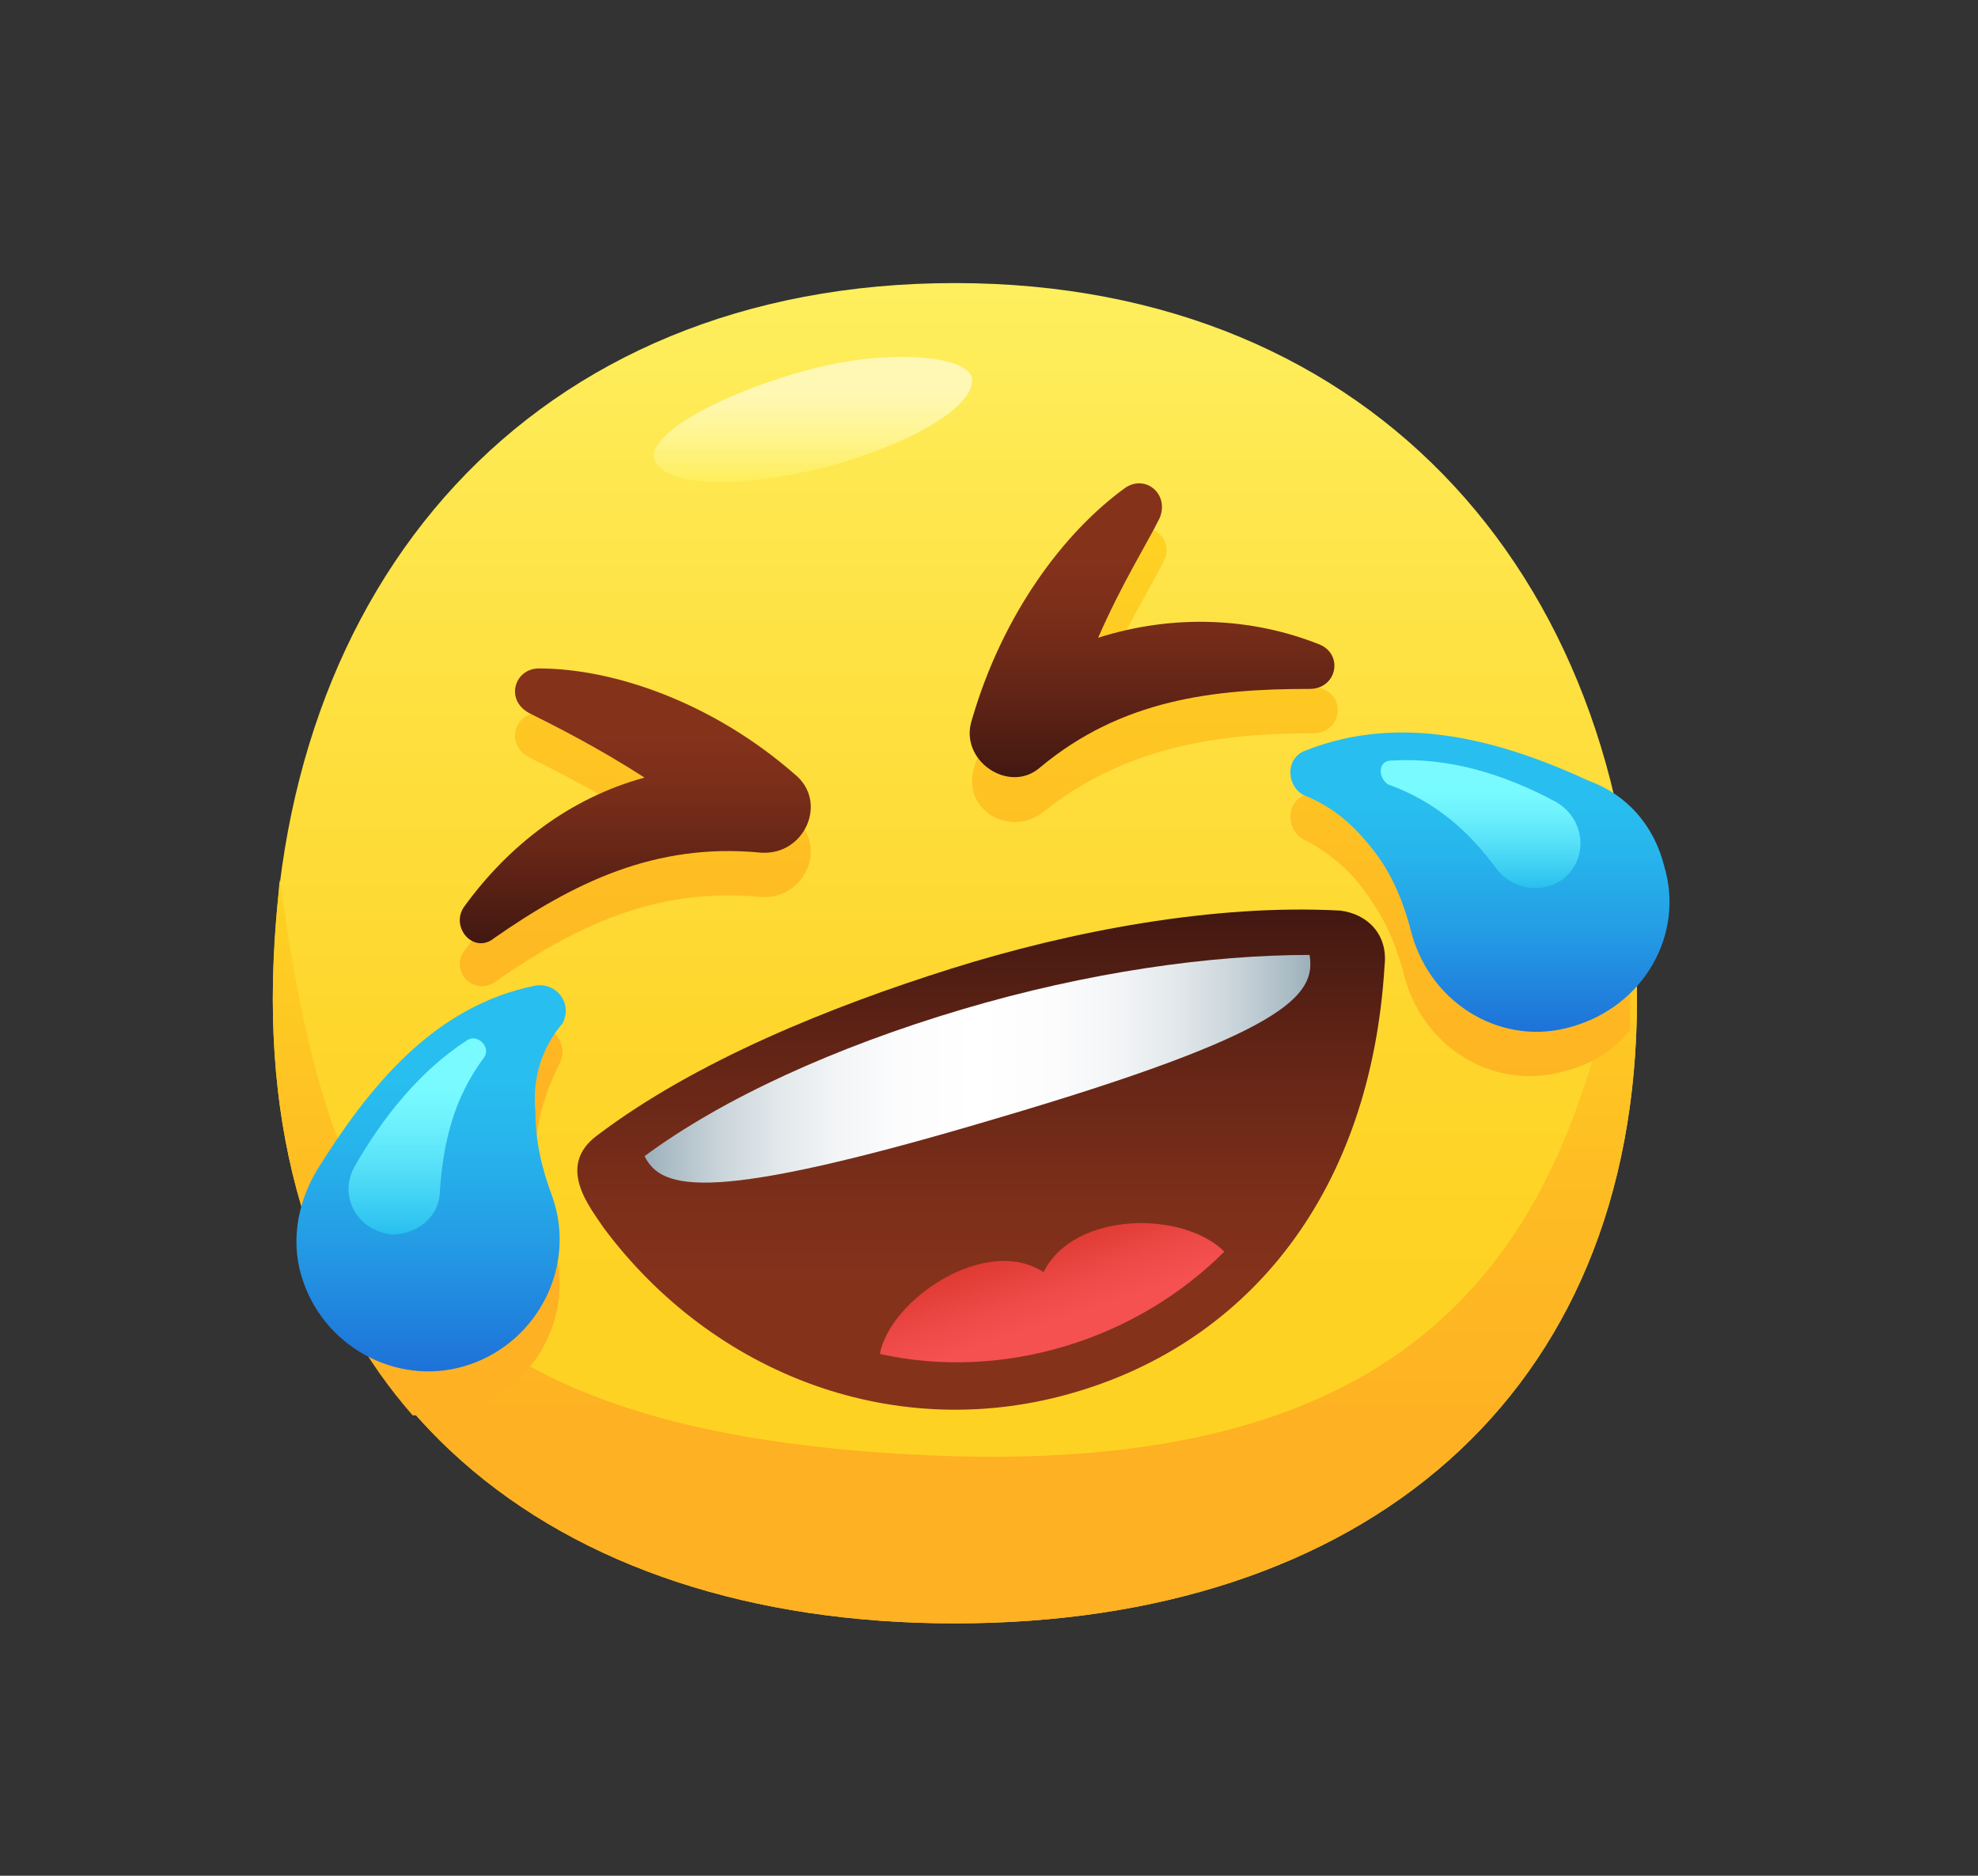
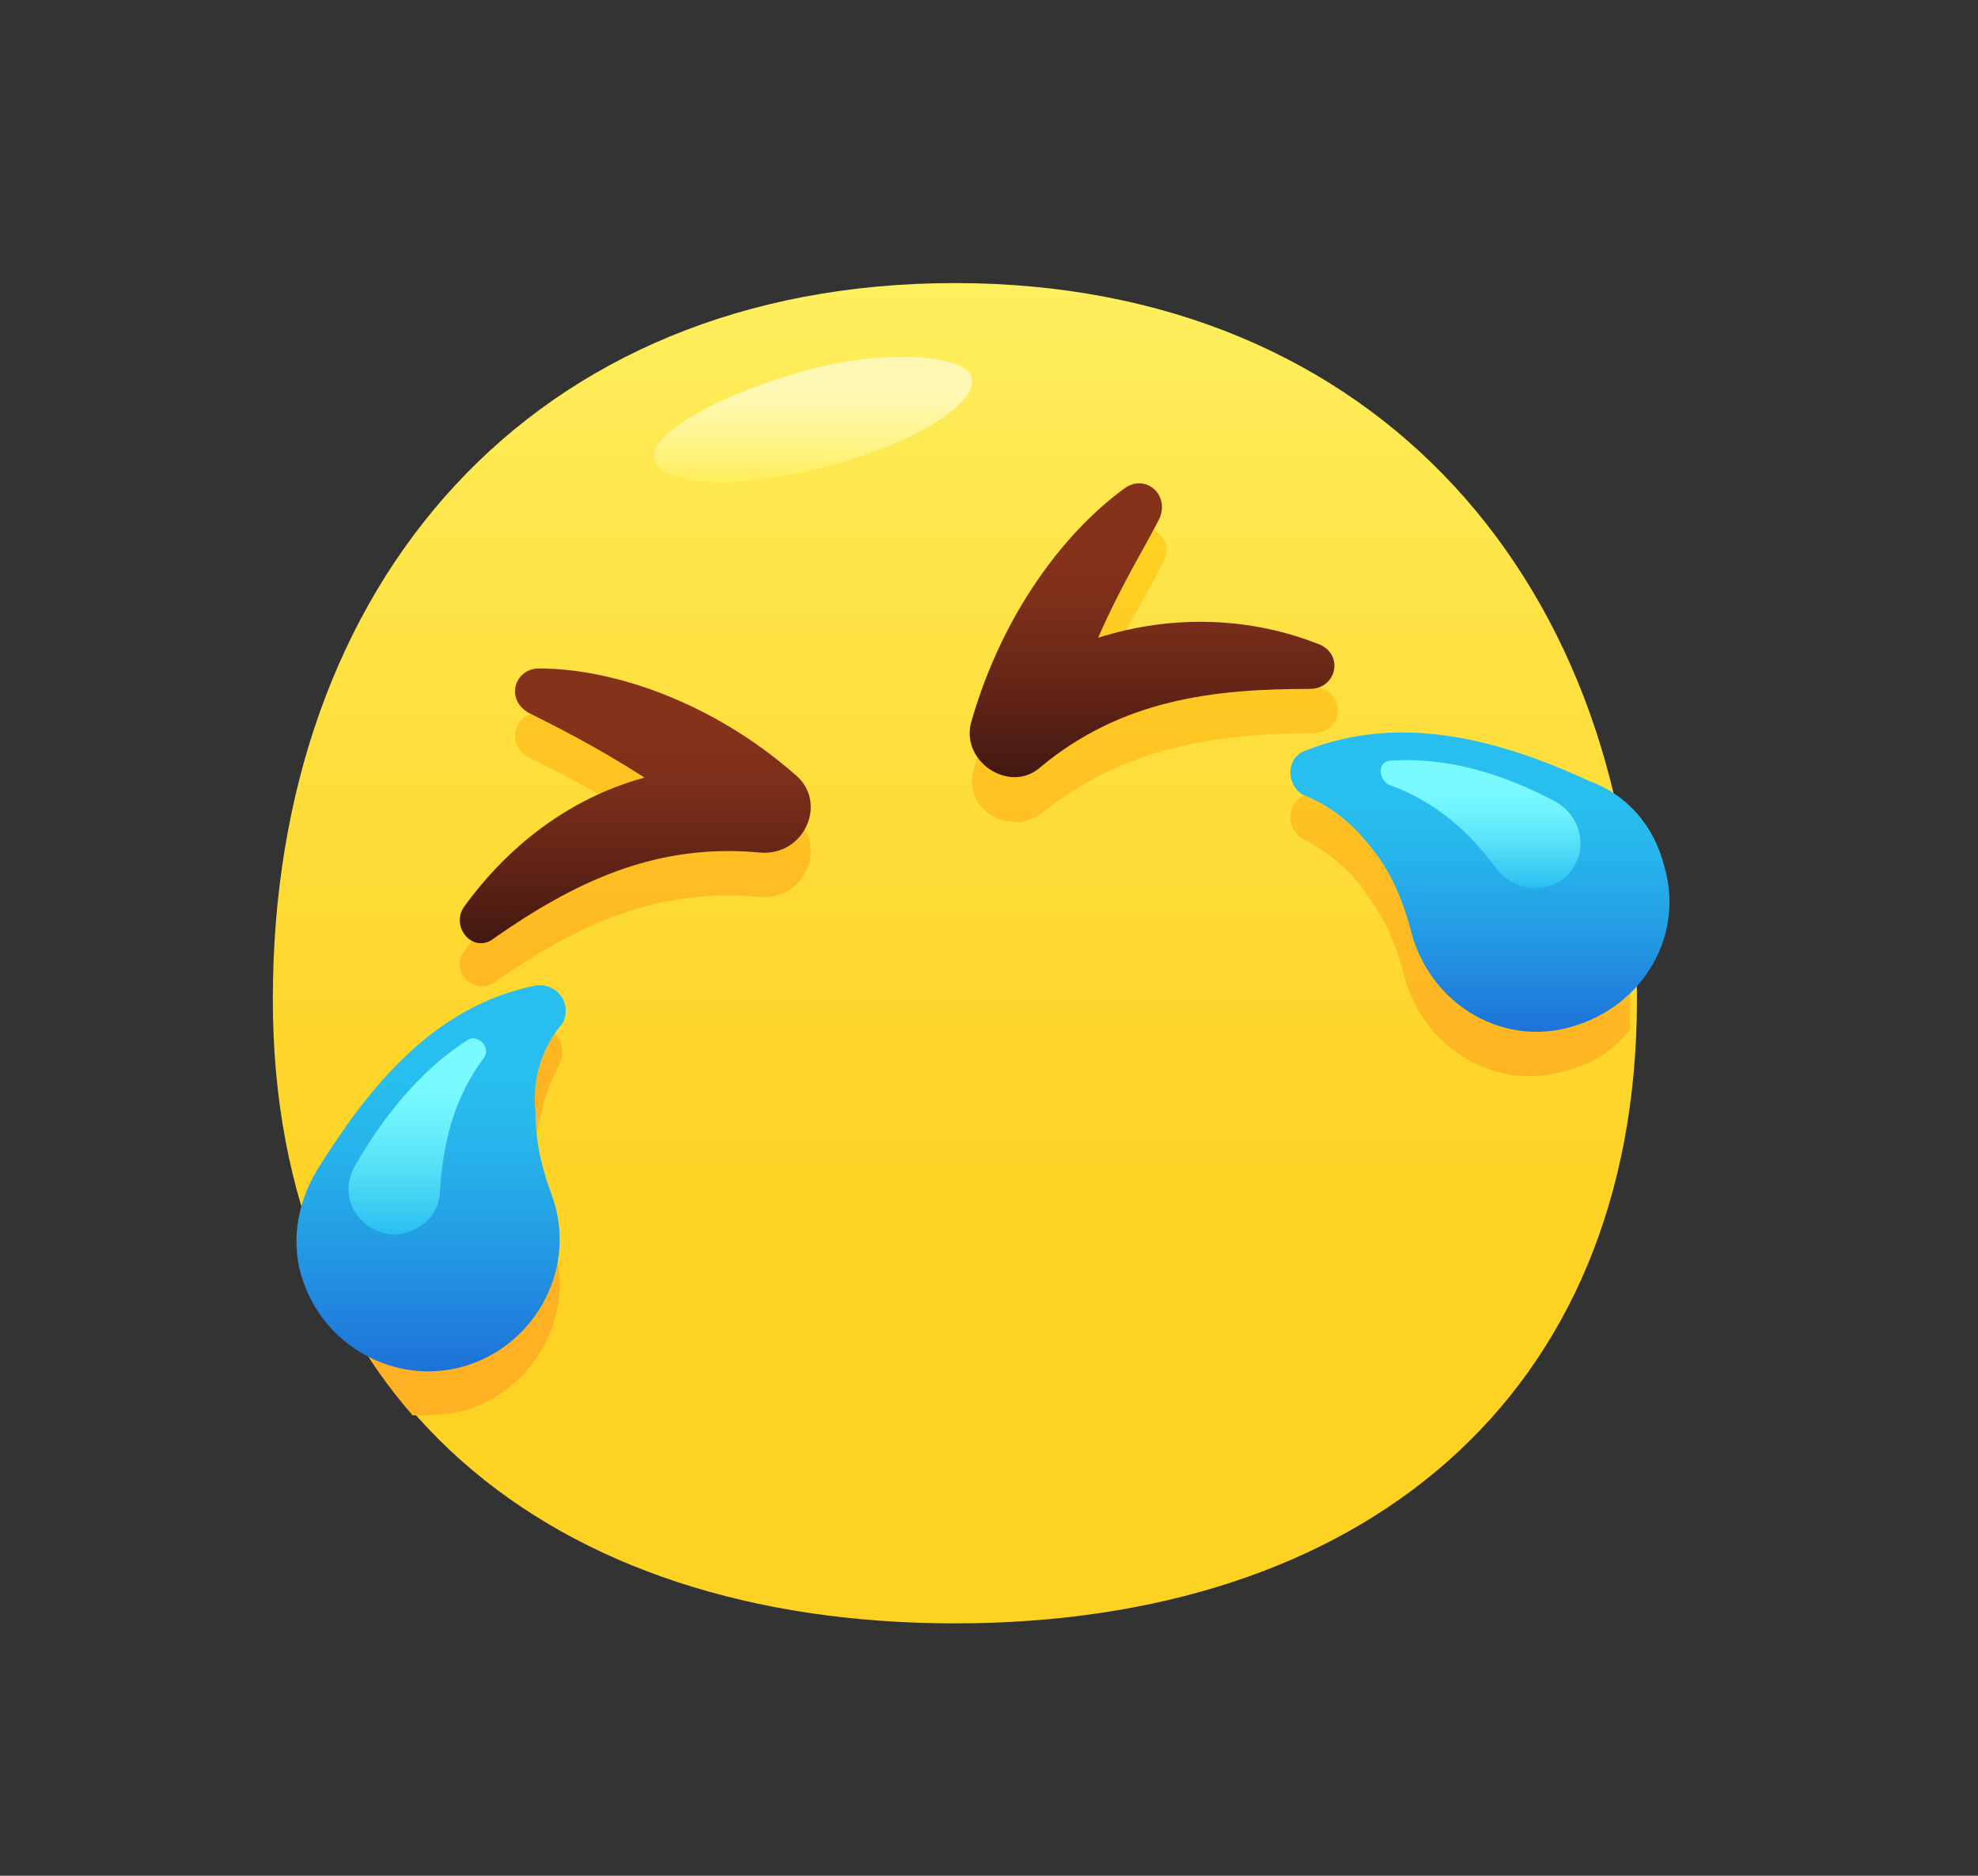
<svg xmlns="http://www.w3.org/2000/svg" version="1.1" id="Camada_1" x="0px" y="0px" viewBox="0 0 58 55" style="enable-background:new 0 0 58 55;" xml:space="preserve">
  <rect x="0" y="0" width="58" height="55" fill="#333333" stroke="none" />
  <style type="text/css">
	.st0{fill:url(#Body_1_);}
	.st1{fill:url(#SVGID_1_);}
	.st2{fill:url(#SVGID_2_);}
	.st3{fill:url(#SVGID_3_);}
	.st4{fill:url(#SVGID_4_);}
	.st5{fill:url(#SVGID_5_);}
	.st6{fill:url(#SVGID_6_);}
	.st7{fill:url(#SVGID_7_);}
	.st8{fill:url(#SVGID_8_);}
	.st9{fill:url(#SVGID_9_);}
	.st10{fill:url(#SVGID_10_);}
	.st11{fill:url(#SVGID_11_);}
	.st12{fill:url(#SVGID_12_);}
</style>
  <g id="Icon_10_">
    <g id="Body_645_">
      <linearGradient id="Body_1_" gradientUnits="userSpaceOnUse" x1="28" y1="47.667" x2="28" y2="8.333">
        <stop offset="0.25" style="stop-color:#FED223" />
        <stop offset="0.437" style="stop-color:#FED62C" />
        <stop offset="0.741" style="stop-color:#FEE244" />
        <stop offset="1" style="stop-color:#FEEF5E" />
      </linearGradient>
      <path id="Body_646_" class="st0" d="M48,29.3c0,11.7-8.1,18.3-20,18.3c-11.9,0-20-6.6-20-18.3c0-12.2,7.6-21,20-21    S48,17.2,48,29.3z" />
      <linearGradient id="SVGID_1_" gradientUnits="userSpaceOnUse" x1="28" y1="47.667" x2="28" y2="25.796">
        <stop offset="0.25" style="stop-color:#FEB123" />
        <stop offset="0.537" style="stop-color:#FEBA23" />
        <stop offset="1" style="stop-color:#FED223" />
      </linearGradient>
-       <path class="st1" d="M28,42.7C11.6,42.2,9.6,35.5,8.2,25.8C8.1,26.9,8,28.1,8,29.3c0,11.7,8.1,18.3,20,18.3c11.9,0,20-6.6,20-18.3    c0-1.2-0.1-2.4-0.2-3.5C46.4,35.5,42.8,43.1,28,42.7z" />
      <linearGradient id="SVGID_2_" gradientUnits="userSpaceOnUse" x1="23.76" y1="10.455" x2="23.76" y2="14.047">
        <stop offset="0.25" style="stop-color:#FFF8B5" />
        <stop offset="0.39" style="stop-color:#FFF7AC" />
        <stop offset="0.619" style="stop-color:#FFF594" />
        <stop offset="0.907" style="stop-color:#FEF06C" />
        <stop offset="1" style="stop-color:#FEEF5E" />
      </linearGradient>
      <path class="st2" d="M28.5,11.1c0.1,0.7-1.4,1.8-4.3,2.6c-2.9,0.7-4.7,0.5-5-0.2c-0.3-0.7,1.8-1.9,4.3-2.6    C25.9,10.2,28.4,10.4,28.5,11.1z" />
    </g>
    <linearGradient id="SVGID_3_" gradientUnits="userSpaceOnUse" x1="28.5" y1="41.501" x2="28.5" y2="15.492">
      <stop offset="0.25" style="stop-color:#FEB123" />
      <stop offset="0.537" style="stop-color:#FEBA23" />
      <stop offset="1" style="stop-color:#FED223" />
    </linearGradient>
    <path class="st3" d="M12.1,41.5c-1.4-1.6-2.4-3.4-3.1-5.6c0.1-0.1,0.1-0.2,0.2-0.4c1.5-2.4,3.4-4.8,6.4-5.4   c0.6-0.1,1.1,0.5,0.8,1.1c-0.4,0.8-0.7,1.7-0.7,2.7c0,0.9,0.2,1.7,0.5,2.5c0.7,2-0.4,4.2-2.4,4.9C13.2,41.5,12.6,41.5,12.1,41.5z    M30.6,23.8c2.4-1.9,5.1-2.3,7.9-2.3c0.8,0,1-1,0.3-1.3c-2.1-0.8-4.4-0.9-6.5-0.2c0.7-1.6,1.4-2.7,1.8-3.5c0.4-0.7-0.4-1.3-1-0.9   c-1.8,1.3-3.6,3.7-4.5,6.8C28.1,23.7,29.6,24.6,30.6,23.8z M47.9,27.4c-0.1-0.9-0.2-1.7-0.3-2.6c-0.3-0.3-0.6-0.5-1-0.6   c-2.6-1.2-5.5-2-8.3-0.9c-0.6,0.2-0.6,1-0.1,1.3c0.8,0.4,1.5,1,2,1.8c0.5,0.7,0.8,1.5,1,2.3c0.6,2.1,2.7,3.3,4.7,2.7   c0.8-0.2,1.4-0.6,1.9-1.2c0-0.3,0-0.6,0-1c0-0.6,0-1.1-0.1-1.7C47.9,27.6,47.9,27.5,47.9,27.4z M14.5,28.8c2.3-1.6,4.7-2.8,7.8-2.5   c1.3,0.1,2-1.5,1-2.3c-2.4-2.1-5.3-3.1-7.5-3.1c-0.7,0-1,0.9-0.3,1.3c0.8,0.4,2,1,3.4,1.9c-2.2,0.6-4,2-5.3,3.8   C13.2,28.5,13.9,29.2,14.5,28.8z" />
    <g id="Face_172_">
      <g>
        <linearGradient id="SVGID_4_" gradientUnits="userSpaceOnUse" x1="28.791" y1="41.286" x2="28.791" y2="26.684">
          <stop offset="0.25" style="stop-color:#85321B" />
          <stop offset="0.42" style="stop-color:#7C2F1A" />
          <stop offset="0.698" style="stop-color:#642516" />
          <stop offset="1" style="stop-color:#421811" />
        </linearGradient>
-         <path class="st4" d="M39.3,26.7c-3.7-0.2-7.9,0.6-11.4,1.7c-3.5,1.1-7.5,2.7-10.4,4.9c-1.2,0.9-0.2,2.1,0.2,2.7     c3.2,4.3,8.6,6.4,13.9,4.8c5-1.5,8.6-5.8,9-12.5C40.7,27.4,40.1,26.8,39.3,26.7z" />
        <linearGradient id="SVGID_5_" gradientUnits="userSpaceOnUse" x1="18.907" y1="31.399" x2="38.436" y2="31.399">
          <stop offset="0" style="stop-color:#9BAFBA" />
          <stop offset="3.421101e-02" style="stop-color:#ABBCC5" />
          <stop offset="0.113" style="stop-color:#C9D4DA" />
          <stop offset="0.196" style="stop-color:#E1E7EA" />
          <stop offset="0.284" style="stop-color:#F2F4F6" />
          <stop offset="0.38" style="stop-color:#FCFCFD" />
          <stop offset="0.5" style="stop-color:#FFFFFF" />
          <stop offset="0.62" style="stop-color:#FCFCFD" />
          <stop offset="0.716" style="stop-color:#F2F4F6" />
          <stop offset="0.804" style="stop-color:#E1E7EA" />
          <stop offset="0.887" style="stop-color:#C9D4DA" />
          <stop offset="0.966" style="stop-color:#ABBCC5" />
          <stop offset="1" style="stop-color:#9BAFBA" />
        </linearGradient>
-         <path class="st5" d="M38.4,28c-2.9,0-6.5,0.5-10.2,1.6c-3.7,1.1-7,2.6-9.3,4.3c0.5,1,1.9,1.4,10.3-1.1     C37.7,30.3,38.6,29.2,38.4,28z" />
        <linearGradient id="SVGID_6_" gradientUnits="userSpaceOnUse" x1="31.29" y1="39.461" x2="30.3" y2="36.544">
          <stop offset="0.25" style="stop-color:#F55151" />
          <stop offset="0.557" style="stop-color:#EE4A48" />
          <stop offset="1" style="stop-color:#DF3A33" />
        </linearGradient>
-         <path class="st6" d="M35.9,36.7c-1.2-1.2-4.4-1.2-5.3,0.6c-1.7-1.1-4.5,0.8-4.8,2.4C29.4,40.5,33.3,39.3,35.9,36.7z" />
      </g>
      <g>
        <linearGradient id="SVGID_7_" gradientUnits="userSpaceOnUse" x1="18.636" y1="19.503" x2="18.636" y2="27.602">
          <stop offset="0.25" style="stop-color:#85321B" />
          <stop offset="0.42" style="stop-color:#7C2F1A" />
          <stop offset="0.698" style="stop-color:#642516" />
          <stop offset="1" style="stop-color:#421811" />
        </linearGradient>
        <path class="st7" d="M23.3,22.7c-2.4-2.1-5.3-3.1-7.5-3.1c-0.7,0-1,0.9-0.3,1.3c0.8,0.4,2,1,3.4,1.9c-2.2,0.6-4,2-5.3,3.8     c-0.4,0.6,0.3,1.4,0.9,0.9c2.3-1.6,4.7-2.8,7.8-2.5C23.6,25.1,24.3,23.5,23.3,22.7z" />
        <linearGradient id="SVGID_8_" gradientUnits="userSpaceOnUse" x1="33.769" y1="14.158" x2="33.769" y2="22.794">
          <stop offset="0.25" style="stop-color:#85321B" />
          <stop offset="0.42" style="stop-color:#7C2F1A" />
          <stop offset="0.698" style="stop-color:#642516" />
          <stop offset="1" style="stop-color:#421811" />
        </linearGradient>
        <path class="st8" d="M28.5,21.1c0.9-3.1,2.7-5.5,4.5-6.8c0.6-0.4,1.3,0.2,1,0.9c-0.4,0.8-1.1,1.9-1.8,3.5     c2.2-0.7,4.5-0.6,6.5,0.2c0.7,0.3,0.5,1.3-0.3,1.3c-2.8,0-5.5,0.3-7.9,2.3C29.6,23.3,28.1,22.3,28.5,21.1z" />
      </g>
      <g>
        <g>
          <linearGradient id="SVGID_9_" gradientUnits="userSpaceOnUse" x1="12.509" y1="40.17" x2="12.509" y2="28.875">
            <stop offset="0" style="stop-color:#1E72D8" />
            <stop offset="2.446836e-02" style="stop-color:#1E75D9" />
            <stop offset="0.342" style="stop-color:#249DE5" />
            <stop offset="0.595" style="stop-color:#27B5EC" />
            <stop offset="0.75" style="stop-color:#28BEEF" />
          </linearGradient>
          <path class="st9" d="M15.7,32.6c0,0.9,0.2,1.7,0.5,2.5c0.7,2-0.4,4.2-2.4,4.9c-2,0.7-4.2-0.4-4.9-2.4c-0.4-1.1-0.2-2.3,0.4-3.3      c1.5-2.4,3.4-4.8,6.4-5.4c0.6-0.1,1.1,0.5,0.8,1.1C15.9,30.7,15.6,31.6,15.7,32.6z" />
          <linearGradient id="SVGID_10_" gradientUnits="userSpaceOnUse" x1="12.155" y1="30.478" x2="12.155" y2="36.225">
            <stop offset="0.25" style="stop-color:#78FAFF" />
            <stop offset="0.399" style="stop-color:#6FF3FD" />
            <stop offset="0.643" style="stop-color:#57E1F8" />
            <stop offset="0.949" style="stop-color:#2FC4F0" />
            <stop offset="1" style="stop-color:#28BEEF" />
          </linearGradient>
          <path class="st10" d="M12.9,34.9c0,0.8-0.7,1.3-1.4,1.3c-1-0.1-1.6-1.1-1.1-2c0.8-1.4,1.9-2.8,3.3-3.7c0.3-0.2,0.7,0.2,0.5,0.5      C13.3,32.2,13,33.5,12.9,34.9z" />
        </g>
        <g>
          <linearGradient id="SVGID_11_" gradientUnits="userSpaceOnUse" x1="43.44" y1="30.275" x2="43.44" y2="21.442">
            <stop offset="0" style="stop-color:#1E72D8" />
            <stop offset="2.446836e-02" style="stop-color:#1E75D9" />
            <stop offset="0.342" style="stop-color:#249DE5" />
            <stop offset="0.595" style="stop-color:#27B5EC" />
            <stop offset="0.75" style="stop-color:#28BEEF" />
          </linearGradient>
          <path class="st11" d="M40.4,25.1c0.5,0.7,0.8,1.5,1,2.3c0.6,2.1,2.7,3.3,4.7,2.7c2.1-0.6,3.3-2.7,2.7-4.7      c-0.3-1.2-1.1-2.1-2.2-2.5c-2.6-1.2-5.5-2-8.3-0.9c-0.6,0.2-0.6,1-0.1,1.3C39.2,23.7,39.8,24.3,40.4,25.1z" />
          <linearGradient id="SVGID_12_" gradientUnits="userSpaceOnUse" x1="43.492" y1="22.242" x2="43.492" y2="26.071">
            <stop offset="0.25" style="stop-color:#78FAFF" />
            <stop offset="0.399" style="stop-color:#6FF3FD" />
            <stop offset="0.643" style="stop-color:#57E1F8" />
            <stop offset="0.949" style="stop-color:#2FC4F0" />
            <stop offset="1" style="stop-color:#28BEEF" />
          </linearGradient>
          <path class="st12" d="M43.9,25.5c0.5,0.6,1.3,0.7,1.9,0.3c0.8-0.6,0.7-1.8-0.2-2.3c-1.5-0.8-3.1-1.3-4.8-1.2      c-0.4,0-0.4,0.5-0.1,0.7C42.1,23.5,43.1,24.4,43.9,25.5z" />
        </g>
      </g>
    </g>
  </g>
</svg>